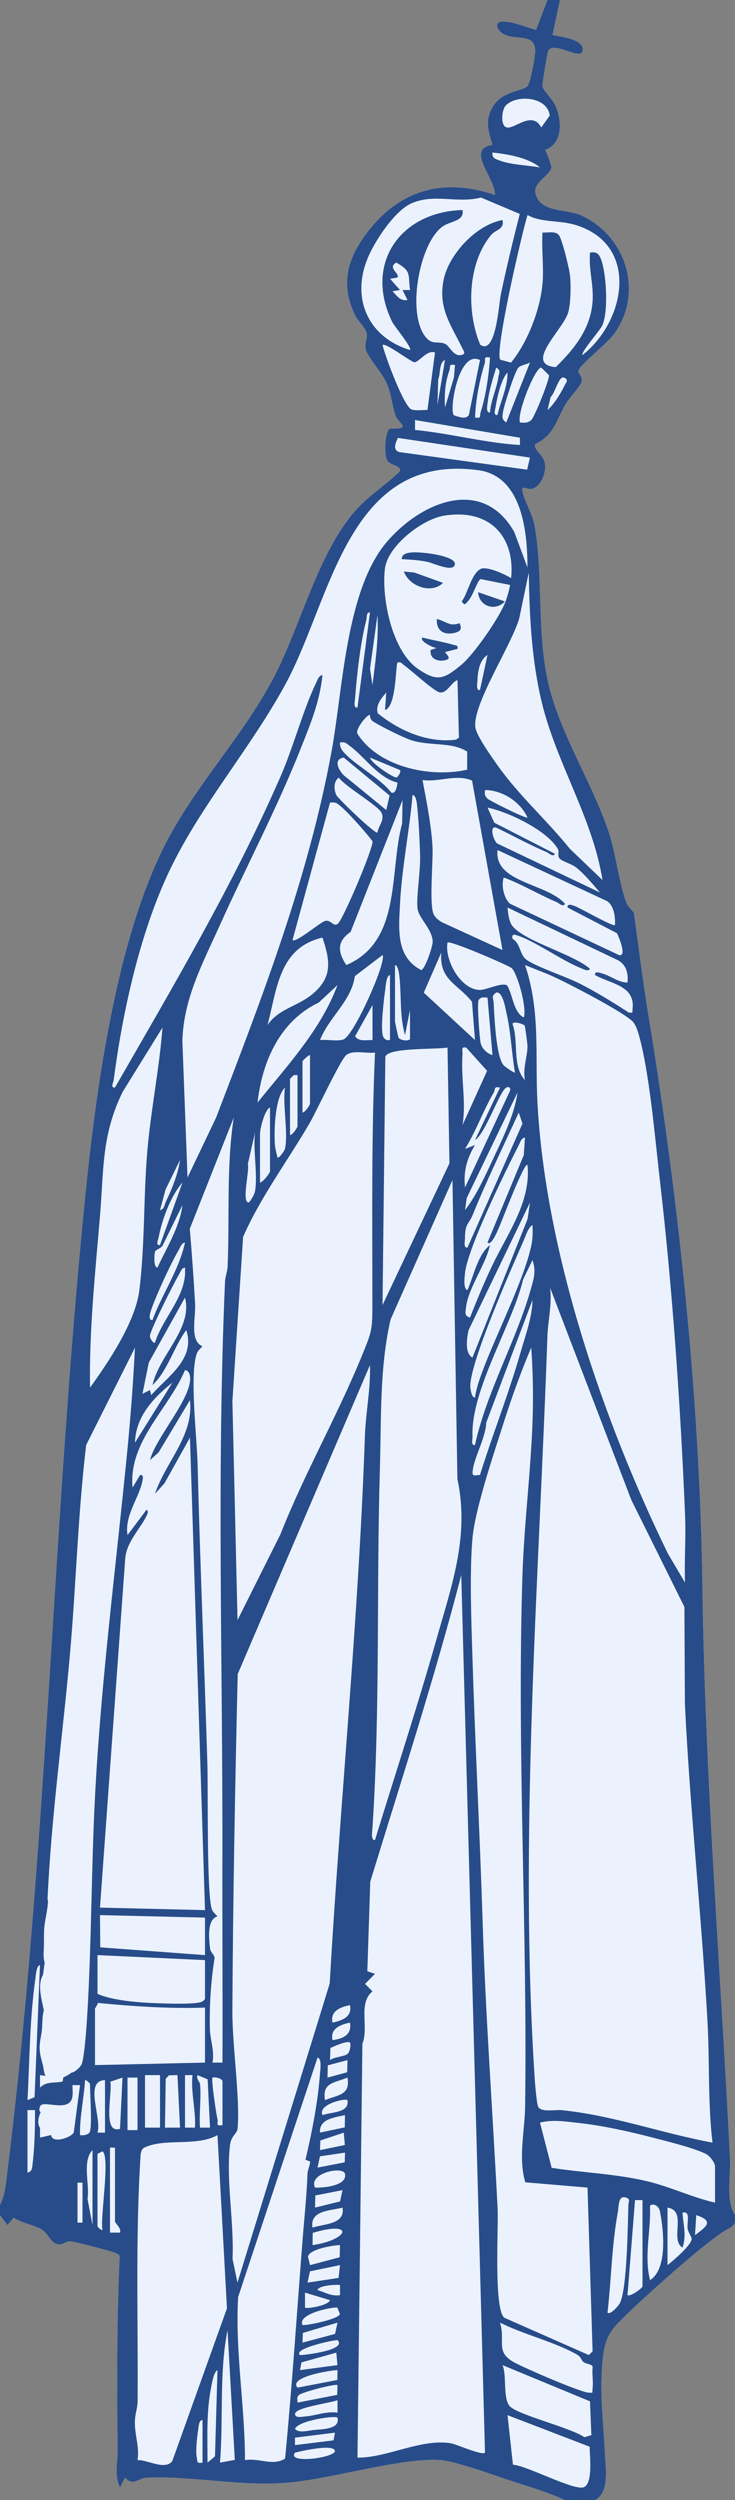
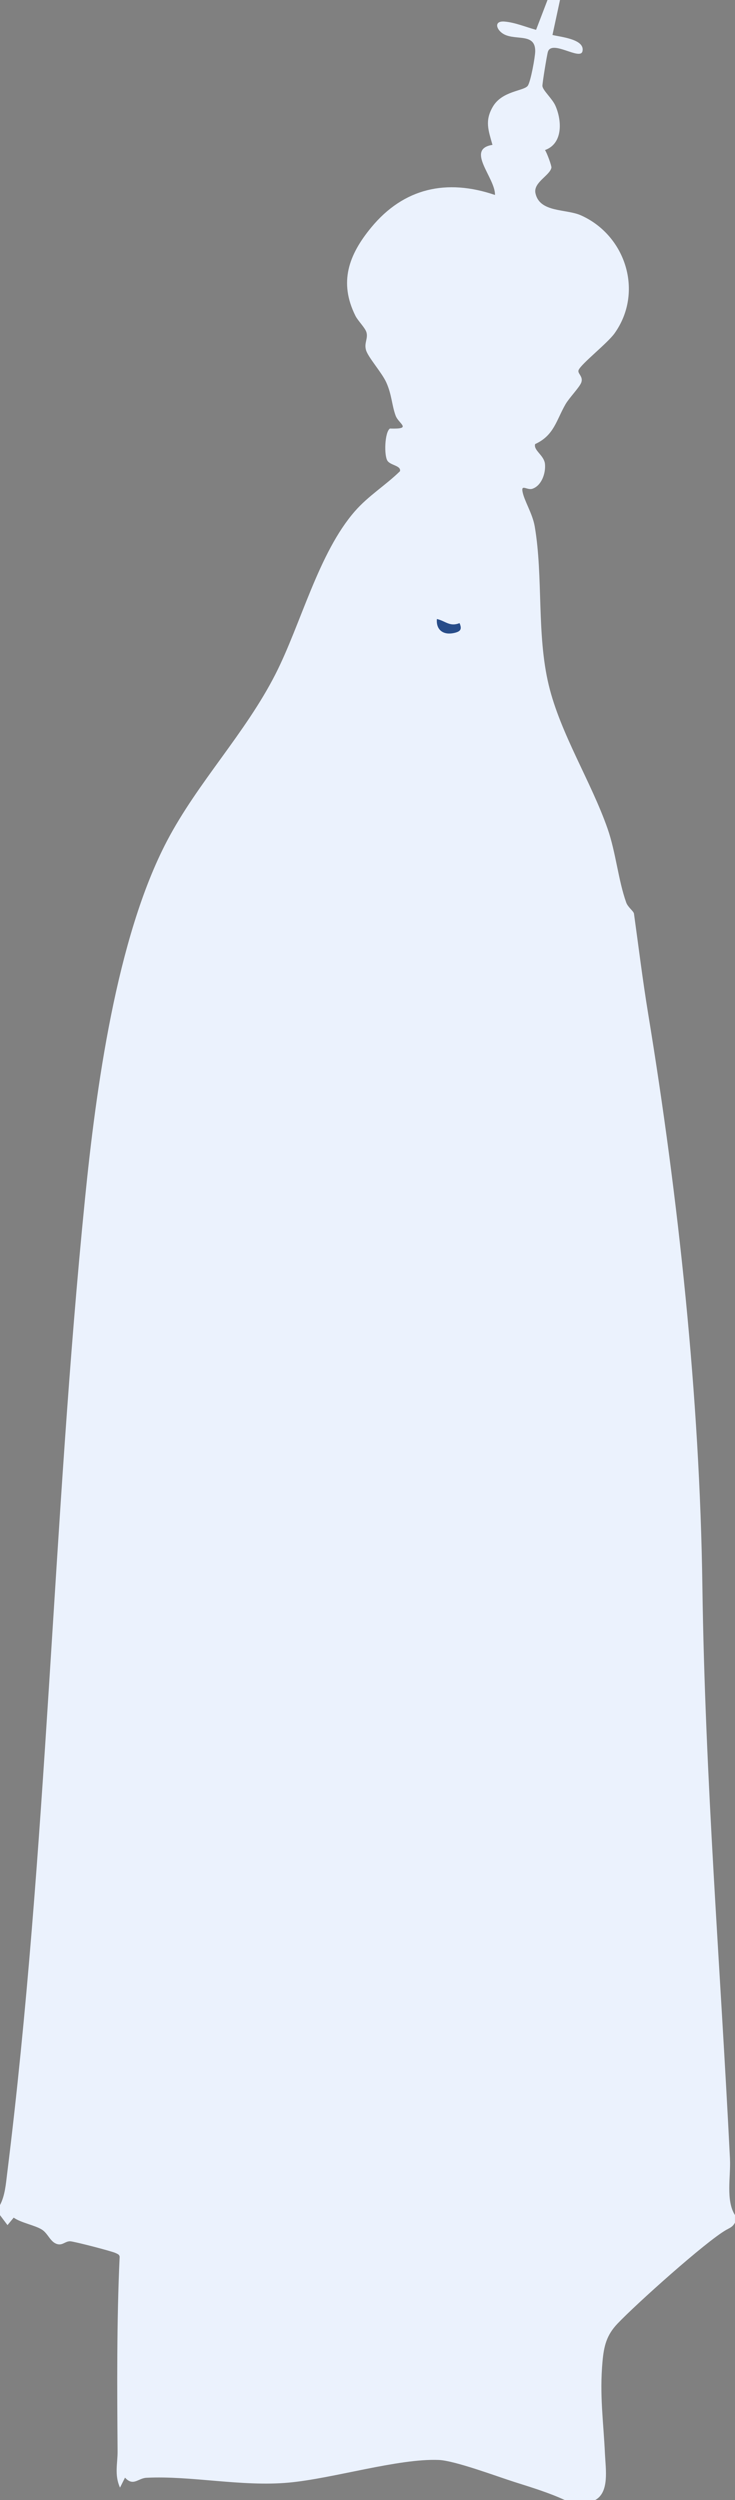
<svg xmlns="http://www.w3.org/2000/svg" id="Calque_2" data-name="Calque 2" viewBox="0 0 624.47 2124.06">
  <rect x="0" y="0" width="624.47" height="2124.06" fill="#808080" stroke="none" />
  <defs>
    <style>
      .cls-1 {
        fill: #ebf2fd;
      }

      .cls-2 {
        fill: #274c89;
      }
    </style>
  </defs>
  <path class="cls-1" d="M620.2,1834.15c-8.11-163.31-21.18-322.51-23.44-486.54-2.21-160.79-20.26-329.19-46.14-486.79-4.62-28.14-8.12-56.87-11.98-84.58-.3-2.15-5.14-5.4-6.59-9.45-6.75-18.9-8.84-42.7-15.83-62.74-13.92-39.9-40.09-80.73-50.01-122.04-10.39-43.22-4.57-91.79-11.88-134.68-1.92-11.24-9.06-21.89-10.44-29.93-1.05-6.12,4.16-.72,8.41-2.14,7.87-2.64,11.48-13.27,10.72-21.06-.73-7.47-9.94-11.53-8.36-16.92,16.07-7.37,17.87-20.01,25.8-33.82,3.1-5.41,12.08-14.58,13.45-18.59,1.79-5.24-3.62-7.54-2.29-10.54,2.43-5.46,24.57-22.78,30.52-31.14,24.91-34.96,9.61-83.2-28.57-100.24-12.72-5.67-35.12-2.13-38.65-18.85-1.92-9.13,12.29-15.02,13.57-21.64.29-1.47-3.85-12.78-5.46-14.97,15.2-5.39,14.56-24.68,8.89-37.6-2.68-6.11-10.56-12.87-11.07-16.71-.23-1.73,3.89-26.89,4.68-29.25,3.47-10.42,27.56,7.8,29.36-.42,2.25-10.28-18.67-12.09-25.5-13.79L475.79,0h-10.62l-9.71,25.36c-8.52-2.32-18.04-6.35-26.86-7.04-9.71-.76-6.7,7.62-.13,10.94,10.28,5.19,26.39-1.27,26.26,14.26-.04,4.86-3.91,26.22-6.38,29.42-3.45,4.48-21.69,4.21-29.59,17.65-7.05,12-3.81,20.13-.35,32.49-23.32,3.71,2.49,27.92,2.15,42.57-41-14.01-77.51-5.96-105.17,27.61-19.17,23.27-27.61,46.55-13.41,75.06,2.15,4.32,8.37,10.22,9.41,14.15,1.39,5.3-2.15,8.9-.42,14.94,1.78,6.2,13.42,19.05,17.24,27.52,4.7,10.41,4.66,19.32,7.92,28.19,2.6,7.07,14.58,11.58-4.83,10.95-4.52,3.04-5.15,23.28-1.99,27.58,2.78,3.79,11.63,3.96,10.52,8.69-12.37,12.08-26.72,20.74-38.28,33.96-30.98,35.44-45.87,95.97-67.54,138.5-25.63,50.31-65.89,91.65-92.08,141.57-43.17,82.29-60.44,211.53-69.72,304.12-27.59,275.25-32,553.72-66.13,828.1-1.1,8.84-1.81,18.76-6.1,26.82v8.5l6.38,8.5,5.27-6.35c6.37,4.47,17.84,6.37,23.88,10.11,5.37,3.32,7.21,10.83,13.26,12.4,4.55,1.18,6.65-2.54,10.89-2.42,3.24.09,35.79,8.52,38.68,10.03,1.48.78,2.99,1.06,3.32,3.05-2.53,54.87-2.17,110.3-1.76,165.49.07,10.03-2.84,19.89,2.06,30.7l4.25-8.47c7.07,7.71,11.03.48,18.18.12,37.93-1.91,80.96,7.76,120.9,4.11,37.65-3.44,93.04-20.64,127.49-19.25,13.66.55,49.07,13.87,64.26,18.7,14.4,4.58,29.27,9.09,42.98,15.43h25.49c12.39-6.49,9.08-26.19,8.47-39.28-1.27-27.61-4.67-49.96-2.07-78.58,1.19-13.12,3.44-22.27,12.63-31.97,15.65-16.53,75.01-69.76,92.36-79.7,3.21-1.84,5.58-2.49,7.55-6.25v-6.37c-7.95-12.45-3.52-32.67-4.27-47.77Z" />
  <g>
-     <path class="cls-2" d="M620.21,1834.15c-8.11-163.31-21.18-322.51-23.44-486.54-2.21-160.79-20.26-329.19-46.14-486.79-4.62-28.14-8.12-56.87-11.98-84.58-.3-2.15-5.14-5.4-6.59-9.45-6.75-18.9-8.84-42.7-15.83-62.74-13.92-39.9-40.09-80.74-50.01-122.04-10.39-43.22-4.57-91.79-11.88-134.68-1.92-11.24-9.06-21.89-10.44-29.94-1.05-6.12,4.16-.72,8.41-2.14,7.87-2.64,11.48-13.27,10.72-21.06-.73-7.47-9.94-11.53-8.36-16.92,16.07-7.38,17.87-20.01,25.8-33.82,3.1-5.41,12.08-14.58,13.45-18.59,1.79-5.24-3.62-7.54-2.29-10.54,2.43-5.46,24.57-22.78,30.52-31.14,24.91-34.96,9.61-83.21-28.57-100.24-12.72-5.68-35.12-2.13-38.65-18.85-1.92-9.13,12.29-15.02,13.57-21.64.29-1.47-3.85-12.78-5.46-14.97,15.2-5.39,14.56-24.68,8.89-37.6-2.68-6.11-10.56-12.87-11.07-16.71-.23-1.73,3.89-26.89,4.68-29.25,3.47-10.42,27.56,7.8,29.36-.42,2.25-10.28-18.67-12.09-25.5-13.79l6.38-29.72h-10.62l-9.71,25.36c-8.52-2.32-18.04-6.35-26.86-7.04-9.71-.76-6.7,7.62-.13,10.94,10.28,5.19,26.39-1.27,26.26,14.26-.04,4.86-3.91,26.22-6.38,29.42-3.45,4.48-21.69,4.21-29.59,17.65-7.05,12-3.81,20.13-.35,32.49-23.32,3.71,2.49,27.92,2.15,42.57-41-14-77.51-5.96-105.17,27.61-19.17,23.27-27.61,46.55-13.41,75.06,2.15,4.32,8.37,10.22,9.41,14.15,1.39,5.3-2.15,8.9-.42,14.94,1.78,6.2,13.42,19.05,17.24,27.52,4.7,10.4,4.66,19.32,7.92,28.19,2.6,7.07,14.58,11.58-4.83,10.95-4.52,3.04-5.15,23.28-1.99,27.58,2.78,3.79,11.63,3.96,10.52,8.7-12.37,12.08-26.72,20.74-38.28,33.96-30.98,35.44-45.87,95.97-67.54,138.5-25.63,50.31-65.89,91.65-92.08,141.57-43.17,82.29-60.44,211.53-69.72,304.12-27.59,275.25-32,553.72-66.13,828.1-1.1,8.84-1.81,18.76-6.1,26.82v8.5l6.38,8.5,5.27-6.35c6.37,4.47,17.84,6.37,23.88,10.11,5.37,3.32,7.21,10.83,13.26,12.4,4.55,1.18,6.65-2.54,10.89-2.42,3.24.09,35.79,8.52,38.68,10.03,1.48.78,2.99,1.06,3.32,3.05-2.53,54.87-2.17,110.3-1.76,165.49.07,10.03-2.84,19.89,2.06,30.7l4.25-8.48c7.07,7.72,11.03.48,18.18.12,37.93-1.91,80.96,7.76,120.9,4.11,37.65-3.44,93.04-20.64,127.49-19.25,13.66.55,49.07,13.87,64.26,18.7,14.4,4.58,29.27,9.09,42.98,15.43h25.49c12.39-6.49,9.08-26.19,8.47-39.27-1.27-27.61-4.67-49.96-2.07-78.58,1.19-13.12,3.44-22.27,12.63-31.97,15.65-16.53,75.01-69.75,92.36-79.69,3.21-1.84,5.58-2.49,7.55-6.25v-6.37c-7.95-12.45-3.52-32.67-4.27-47.77ZM601.09,1717.33c1.91,34.12.23,68.95,4.26,102.99-43.29-7.95-84.51-23.24-128.5-27.59-5.44-.54-18.02,2.35-19.86-3.51-.97-3.09-2.24-16.53-2.52-20.84-13.79-205.96,3.52-426.52,10.62-633.15.45-13.09,4.12-27.48,2.23-41.32l69.08,180.47,45.09,90.85.42,82.42c4.31,89.83,14.15,179.86,19.18,269.69ZM450.9,1095.55c-12.36,43.69-37.57,87.08-47.35,132.14-3.71.5-1.98-4.82-2.09-7.39-1.61-39.26,33.51-94.04,43-133.32l7.95-16.44c3.27,9.57,1.09,15.85-1.51,25.01ZM452.4,1104.52c-.22,14.68-5.94,29.83-10.03,44.1-10.12,35.36-23.66,69.52-34.61,104.56-3.39-.3-6.76,2.14-6.23-3.04,1.27-12.41,10.95-27.87,11.6-41.54l39.26-104.09ZM397.17,1096c-3.72-.54-2.41-11.22-2.17-13.87,1.91-21.06,34.56-87.31,45.77-109.28,1.25-2.45,1.98-5.87,5.26-6.4l-1.01,14.89-30.82,74.29c3.38,3.72,9.63-12.6,10.32-14.09,1.67-3.56,21.14-55.16,23.64-51.74,3.21,31.17-17.16,58.49-30.09,85.65-6.8,14.29-12.94,29.2-18.77,43.91-5.07-1.35-3.78-4.91-3.38-8.52,1.9-16.79,16.77-36.14,20.37-53.07-10.6,8.44-13.68,25.97-19.12,38.22ZM392.95,895.26c.23-3.16-1.65-6.15,3.16-5.26l17.74,19.76-20.87,46.07c3.23-19.56-1.52-39.99-.02-60.57ZM188.95,1577.03c-.12,58.44.28,116.92.08,175.33h-8.48c1.87-9.72-2.04-19.69-2.24-28.62-.46-20.29.9-40.68,3.97-59.96.41-2.56-3.45-5.05-3.79-8.16-.94-8.66-2.84-24.88,6.29-27.51-1.55-1.74-3.96-3.75-4.75-5.88-4.53-12.26-3.17-101.93-3.83-123.62-2.57-85.15-6.22-169.98-8.32-255.06-.52-21.2-7.01-76.44-.59-93.87.79-2.14,3.2-4.11,4.72-5.88-11.13-4.74-5.59-24.37-6.25-36.19-1.19-21.15-2.71-42.56-4.51-63.68l37.35-94.49c-6.41,41.89-3.41,84.32-5.22,126.49-.19,4.52-2.01,8.6-2.19,12.68-7.15,163.94-1.9,324.81-2.23,488.43ZM184.74,1800.29c-1.12-4.51-5.41-33.9-4.19-35.18,2.37-.89,8.49.91,8.49,3.18v37.17c-6.43,1.01-3.4-1.58-4.3-5.17ZM169.93,1770.41c-.16-1.51-3.37-4.27-2.11-7.42l8.58,3.55,2.02,41.05h-8.49c-.89-11.98,1.22-25.41,0-37.18ZM124.27,1282.94l-15.92,21.23c-2.72-16.45,9.82-31.64,12.62-45.8.42-2.12,1.31-5.77-1.99-5.16l-6.38,10.59c-3.46-39.34,30.35-66.17,44.61-99.82,2.73.36,3.94,2.95,4.25,5.43,2.21,17.84-29.43,52.05-34,71.03l7.28-6.5,26.66-44.46c3.47,30.08-20.73,52.61-29.73,79.63l8.08-8.91,21.65-38.86,12.78,401.45-89.23-2.13,21.42-296.15c.85-14.81,14.05-26.81,18.92-38.44.4-.96.55-3.48-1.03-3.14ZM155.04,1004.68l-19.12,53.08c-3.94.5-1.58-4.28-1.16-6.46,2.86-14.94,10.12-35.07,20.28-46.62ZM135.96,1028.05l4.73-17.55,12.22-24.92c-1.44,11.41-7.08,25.14-12.12,35.64-1.21,2.52-1.14,6.28-4.83,6.83ZM138.58,1057.28l16.45-33.47c-2.41,18.77-13.41,36.1-21.25,53.08-3.63.04-2.53-11.83-2.12-13.34.59-2.16,6.13-3.05,6.92-6.26ZM151.83,1061.99c1.37-2.32,2.17-5.83,5.33-6.33-5.07,23.41-19.37,43.54-27.62,65.83-4.17.34-1.79-6.53-1.11-8.55,4.13-12.29,16.79-39.74,23.39-50.95ZM131.67,1140.62c-1.29.98-4.08-2.99-4.29-5.38-.35-4.17,20.52-45.43,24.44-52.01,1.38-2.31,2.15-5.83,5.34-6.33,2,23.68-18.68,42.2-25.49,63.72ZM157.15,1102.4c6.88,26.1-22.11,49.12-27.56,74.33,12.9-12.14,18.05-32.35,28.66-46.72,8.04,24.5-15.82,39.43-29.76,55.21l-1.07-4.24-6.37,3.16,5.36-26.5,30.74-55.24ZM146.54,1174.61l-31.82,50.98c.42-21.86,15.69-38.21,31.82-50.98ZM174.17,1629.16v31.86l-88.98-6.6-.24-27.4,89.22,2.14ZM174.17,1665.27v32.92c-1.34,2.11-2.93,2.75-5.31,3.18-9.08,1.66-34.33.69-44.69.09-12.69-.73-30.41-2.68-41.33-7.52v-32.92l91.33,4.25ZM206.54,1050.86c14.96-34.06,37.72-64.4,56.43-96.5,6-10.3,26.08-53.72,31.23-57.98,5.53-4.58,17.2-1.16,24.42-2.15-3.08,69.5-2.27,139.51-2.23,209.32.02,26.71.25,26.16-10.15,51.27-20.79,50.18-48.03,98.04-67.97,148.68l-36.46,72.9-4.36-185.93,9.09-139.59ZM210.55,989.02l6.11-26.82c-1.82,15.08,2.48,35.59,0,49.92-.43,2.5-3.26,7.53-5.31,9.52-6.42.07.94-27.47-.8-32.61ZM434.26,491.17c-7.75-4.65-21.36-10.08-25.82-7.85-8.04,3.97-10.91,20.88-16.21,27.69,2.91,3.54,2.49,2.63,5.19-.04,4.53-4.53,8.11-17.97,10.98-18.98l25,4.99c-.87,4.68-2.18,9.45-3.96,14.24-4.9,13.2-26.73,44.79-37.63,53.71-14.46,11.83-20.17,14.89-36.98,3.11-21.8-15.28-30.8-59.8-27.8-84.88,2.32-19.41,31.69-42.14,50.48-45.1,40.57-6.4,60.25,20.16,56.73,53.11ZM414.17,556.51l-6.38,29.72c-3.53.57-2.26-5.12-2.18-7.48.24-7.45,1.54-17.99,8.56-22.24ZM475.67,729.57c2.53,2.53,9.82,4.2,13.93,7.49,7.29,5.84,14.01,14.19,20.18,21.22l-86.98-41.5c-2.92-1.12-7.9-15.52-1.23-13.66,14.21,6.78,28.42,14.72,42.9,20.84,1.94.82,5.41,4.62,7.07,1.43l-51.59-26.44-5.74-12.86c17.66,3.66,50.41,19.3,59.63,34.98,1.76,2.98-.77,5.9,1.83,8.5ZM414.23,678.6c-2.48-2.66-2.6-3.77-2.15-7.39,14.75.09,29.96,9.93,36.1,23.33-1.43,1.21-32.67-14.58-33.95-15.95ZM426.92,807.14l-51.66-23.72c-2.56-1.64-5.04-3.42-6.57-6.16-4.35-7.8-.51-45.54-1.24-58.24-1.06-18.31-5.05-38.23-8.47-56.29,14.38,1.9,28.3-5.33,42.08.38l25.86,144.04ZM446.03,917.59c-11.17-11.56-5.14-33.25-10.63-47.76,1.11-2.79,9.91.66,10.33,1.37.46.77,2.45,15.74,2.44,17.72-.02,8.31-4.22,19.27-2.15,28.67ZM395.11,976.05c9.43-15.16,15.44-32.55,24.42-47.89,1.62-2.76-.38-5.36,5.28-4.17l-21.22,44.58c8.79-5.3,20.89-41.68,26.56-44.59,2.3-1.18,4.13.41,3.04,3.02l-38.09,81.91c-1.52-13.43,1.55-24.72,8.47-36.08l-8.46,3.21ZM427.86,904.99c-6.51-7.49-7.84-41.71-8.44-53.27-.19-3.6-2.45-5.44,2.25-8.46,5.47-1.14,7.66,13.16,8.54,16.91,3.9,16.59,4.4,34.28,7.34,51.05-.47.62-8.39-4.74-9.68-6.23ZM439.66,928.23c-2.48,18.67-12.7,39.22-20.84,56.65-6.69,14.31-14.17,30.95-23.72,43.17l1.44-10.23,43.12-89.6ZM395.03,1052.45c.06-13.75,3.02-11.52,6.8-20.83,11.92-29.3,25.81-57.68,38.9-86.4l3.18,9.34-46.74,105.33c-3.58.55-2.15-4.99-2.14-7.44ZM445,864.48c-8.98-4.78-9.04-18.85-14.14-27.28-4.71-2.94-17.89,4.24-24,3.83-15.83-1.04-29.23-25.51-26.65-40.26,2-2.16,52.55,19.73,54.63,21.81,4.95,4.95,13.02,33.97,10.15,41.89ZM418.42,896.35c-4.47-1.11-9.04-5.56-10.03-10.08-.97-4.43-3.27-34.37-1.67-36.7,1.99-2.89,4.46-2.12,7.46-2.08l4.24,48.86ZM291.62,883.17c-5.8,1.69-13.58-.2-19.73.43,7.71-19.55,26.67-33.17,29.6-54.28l23.48-17.92c4.07,4.69-24.47,69.18-33.35,71.77ZM316.49,853.87v29.74c-5.09-.19-11.3,1.69-14.82-3.17l14.82-26.56ZM342,679.72l-.33,19.86c-11.25,41.5-.07,99.99-47.44,120.32-7.47-11.38-7.96-20.16,3.64-28.18l44.13-112ZM336.68,660.53c-2.52.14-21.32-11.93-22.32-16.92l25.48,10.62c1.16,1.56-1.8,6.22-3.17,6.3ZM339.58,831.84c1.45,15.71,0,32.05,4.54,47.51l4.2-21.21.05,24.28c-.31,2.48-8.11,1.67-9.72-.8-.39-.6-3.06-13.22-3.06-13.93v-47.79c3.01.21,3.76,9.59,3.98,11.95ZM327.37,840.33c.38-2.7.86-11.59,3.98-11.95v55.23c-2.91.54-5.12-.73-6.01-3.55-2.14-6.79.82-31.24,2.02-39.72ZM327.4,897.71c2.68-7.95,43.36-5.96,52.82-7.73l1.64,98.31-56.86,120.47,2.39-211.04ZM357.86,824.15c-21.76-11.24-19.03-35.08-17.99-56.28,1.51-30.74,8.02-61.75,10.62-92.41,3.12-.18,3.74,7.62,3.97,9.8,1.26,12,2.15,29.98,2.47,42.14.33,12.72-3.37,34.99-2.2,44.5,1.02,8.2,12.46,17.37,12.89,27.85.17,4.18-6.45,23.65-9.77,24.39ZM328.18,588.38l-1.05,14.86c9.72-2.86,8.93-38.38,10.61-40.35,3.22-.87,3.53.83,5.33,2.08,5.87,4.07,24.97,21.77,30.15,23.15,6.34,1.69,10-8.33,15.47-10.38l1.22,49-2.56,1.68c-24.12,2.98-47.97-7.57-66.33-22.37-2.28-6.65,3.05-12.93,7.16-17.68ZM316.46,581.98l-2.08-13.78,6.33-45.67c1.08,19.99-1.74,39.71-4.25,59.45ZM316.54,612.64c5.76,3.89,26.12,14.08,32.76,16.19,16.67,5.32,33.98,1.13,47.63,9.71l-.03,15.36c-31.11,7.15-75.38-2.2-93.22-30.57-2.02-4.15,9.02-17.11,10.63-15.85.04,1.83.72,4.14,2.23,5.16ZM303.72,601.1c-3.64.53-2.27-5.04-2.08-7.39,1.59-20.45,4.49-47.26,9.58-66.92.63-2.42-.14-6.9,3.12-6.38l-10.62,80.69ZM337.71,664.91c-.27,2.52-1.32,10.07-5.26,8.39-9.9-12.67-31.09-23.34-40.76-34.64-1.84-2.15-3.19-4.86-2.81-7.81,4.29-.92,5.67.95,8.58,3.08,12.52,9.18,23.71,26.8,40.24,30.98ZM292.03,643.6l38.95,32.24-2.79,12.34-36.23-29.62c-4.66-4.85-8.86-13.43.06-14.95ZM287.81,660.62c5.49,7.59,33.15,23.64,36.19,29.69,3.25,6.46-2.44,10.83-3.3,17-1.97,1.49-33.56-28.86-34.96-31.9-2.11-4.59-2.5-11.39,2.08-14.79ZM285.36,682.14c5.15,1.68,27.03,26.72,31.15,32.66.62,5.92-25.31,67.37-29.7,70.17-3.99,2.54-5.51-3.93-10.71-2.53-4.1,1.11-24.95,19.04-27.58,16.2l31.87-116.82c1.66-.06,3.33-.21,4.97.32ZM273.96,796.55c6.98,20.68,8.45,34.46-9.52,48.83-11.9,9.52-28.21,12.04-37.15,25.49,8.27-31.27,9.72-65.52,46.67-74.32ZM270.82,851.75l15.92-14.85c-14.25,38.15-42.81,68.59-67.94,99.82,3.95-34.8,18.97-69.3,52.02-84.96ZM263.38,896.35v41.42c0,.87-4.14,7.41-6.37,7.43v-43.54c0-.41,4.81-5.27,6.37-5.31ZM252.76,913.35v43.54c0,.87-4.14,7.41-6.37,7.43v-47.79l3.22-3.16,3.15-.02ZM242.14,976.01c-.32,1.48-5.13,8.34-6.35,7.43-.97-3.91-1.97-7.45-2.25-11.56-.81-11.84.1-39.79,8.59-47.9-2.17,15,2.94,38.19,0,52.04ZM229.4,940.96v54.16c0,1.31-5.87,9.17-8.5,9.56v-41.42c0-3.87,3.88-20.64,8.5-22.3ZM316.4,1553.67c6.73-101.51,3.34-204.02,6.37-305.88,1.25-41.96-.37-85.89,9.09-126.84l52.57-118.39,4.18,253.9c10.47,48.73-4.96,90.9-17.97,136.91-16.1,56.95-34.71,113.37-52.06,169.92-3.65.41-2.34-7.33-2.19-9.62ZM360.05,843.33l14.86-34.05c-1.93,23.35,14.12,26.64,26.11,41.84l2.53,32.49-43.5-40.28ZM398.19,1129.93l52.08-108.25-2.01,13.89-46.85,117.79c-6.81-3.4-4.74-17.31-3.23-23.43ZM445.06,1053.6c1.6-3.66,3.88-11.05,7.35-12.8.3,5.79.25,11.35-.94,17.08-6.12,29.33-30.26,76.55-41.56,107.13-2.66,7.2-5.32,14.67-6.36,22.33-3.01.37-4.02-8.13-4-9.76.14-21.3,34.98-99.94,45.51-123.98ZM542.78,879.28c9.12,32.22,13.9,89.38,17.96,124.35,10.66,91.91,17.54,192,21.34,284.53.77,18.71-.73,37.66-.11,56.36l-14.55-24.72c-55.31-113.37-104.32-257.32-110.84-384.07-2.02-39.37,2.69-77.07-10.51-115.85,7.75,3.22,15.7,6.09,23.4,9.51,11.46,5.08,63.73,32.05,68.89,39.44,2.13,3.05,3.41,6.88,4.42,10.44ZM533.13,834.75c-7.82-.02-13.68-5.47-21.1-7.56-2.05-.58-7.01-2.7-6.48,1.17,12.93,7.53,34.27,8.78,31.9,28.69-.36,3.06.99,3.72-3.21,3.18-13.35-8.58-27.27-17.25-41.41-24.45-12.14-6.18-36.38-14.02-45.48-20.37-5.85-4.08-4.95-13.77-11.9-17.85-.64-2.91.15-4.01,3.13-3.13,15.33,4.56,38.18,21.41,54.83,28.01,2.06.81,6.51,3.41,7.86.64-14.16-12.48-54.9-23.07-65.78-36.18-3.12-3.76-3.82-11.05-4.29-15.87l94.18,44.93c6.9,4.07,8.51,11.26,7.75,18.78ZM522.51,785.89c-1.56,1.75-29.4-14.37-33.9-16.01-2-.73-6.91-2.8-6.43,1.12l41.93,21.79c1.56,2.59,8.91,20.67,1.65,18.55l-92.41-43.54c-5.17-4.29-7.76-15.94-5.33-22.28,15.43,5.71,29.89,14.55,44.94,20.91,1.94.82,5.41,4.62,7.07,1.43-15.21-17.59-60.38-17.72-57.32-45.68l93.42,43.56c5.76,4.39,6.69,13.41,6.37,20.16ZM460.25,596.47c12.37,51.7,43.2,98.22,51.64,151.19l-27.66-26.48c-19.48-24.19-43.16-45.15-61.18-70.51-4.84-6.82-17.65-24.85-19.04-32.02-3.65-18.74,30.8-70.68,37.2-93.54l8.04-38.69c.62,37.1,2.32,73.8,11,110.05ZM451.38,356.86c-3.09,2.72-5.82,2.33-9.57,2.1-2.94-7.72,12.83-46.71,18.04-46.68l6.49,6.4c1.17,2.34-12.13,35.7-14.97,38.19ZM416.31,303.75c-.86,14.13-3.55,32.81-7.91,46.33-1.15,3.57.94,5.6-4.81,4.62.62-15.17,3.8-31.52,8.23-46.01,1.06-3.46-1.72-6,4.49-4.94ZM422.66,352.58c-3.83.5-1.93-4.61-1.57-6.88,1.29-8.19,4.58-23.28,10.07-29.22.23,12.5-5.84,24.09-8.5,36.09ZM440.62,312.12c2.41-2.02,6.74-2.48,9.66-4.13l-20.16,50.94c-4.05-2.78-3.33-4.81-2.74-9.02.74-5.28,10.3-35.33,13.24-37.79ZM423.46,320.27c-1.41,9.75-6.46,20.09-7.17,30.19-3.93.34-2.09-6.94-1.84-9.28,1.05-9.7,4.4-19.65,7.16-28.93,4.22,2.85,2.36,4.47,1.84,8.02ZM398.33,352.66c-2.76,4.02-8.89,1.4-12.63.16-4.4-3.19,3.74-56.07,22.11-46.94l-9.48,46.78ZM385.62,320.83l-7.51,25.38c-.66-10.71.02-21.3,3.69-31.43,1.22-3.38-1.15-5.69,4.78-4.66l-.95,10.71ZM371.68,344.08l.62-21.7c2.06-4.47.54-14.44,5.76-16.51l-6.38,38.21ZM441.69,371.86l.13,6.21c-29.94-1.77-59.29-9.89-89.19-12.79l-.03-8.43,89.09,15.01ZM479.58,327.69c-3.33,6.69-8.72,15.69-14.39,20.65l2.68-11.11c3.37-2.4,6.87-17.92,11.07-16.48,4.8,1.64,1.89,4.43.64,6.94ZM489.49,191.28c53.96,16.96,42.1,81.48,5.44,110.34-1.81-1.98,14.68-20.79,16.62-24.77,5.53-11.34,3.7-43.93-.69-55.96-1.83-5.02-3.73-7.28-9.57-6.34-1.28,14.17,3.17,27.3,2.18,41.5-1.62,23.24-15.56,40.45-31.33,55.9-27.85-2.5,6.97-32.42,10.7-46.81,2.16-8.32,2.26-21.88,1.52-30.49-.49-5.78-6.77-31.62-9.6-35.01-3.03-3.62-9.54-1.79-13.84-2.09-.94,14.1,1.29,29.63,0,43.54-2.07,22.43-12.69,49.7-26.74,66.97l-9.11-2.45c-5.21-5.89,18.53-108.24,23.13-122.93,11.97,6.74,26.99,4.11,41.28,8.6ZM429.61,89.75c9.48-9.99,35.99-7.37,37.41,8.53l-7.16,10.02c-7.82-14.82-22.93,1.88-29.51-.06-5.42-1.6-3.97-15.08-.74-18.49ZM418.45,129.58c12.81,1.37,30.29,4.28,40.35,12.71-10.28-1.89-23.99-2.18-33.61-5.67-3.57-1.3-7.54-2.1-6.74-7.05ZM312.19,219.79c5.88-14.48,23.02-40.93,37.77-47.2,19.62-8.34,38.23.45,58.72-4.76l32.92,13.93c-5.8,22.69-11.28,45.55-16.12,68.48-1.74,8.23-4.08,51.9-17.45,42.66-11.88-28.21-10.81-69.21,9.27-93.32,3.68-4.42,11.48-4.63,9.63-12.65-22.18,3.96-45.63,29.08-50.03,50.83-4.91,24.31,6.55,38.67,16.12,58.53,1.16,2.4,2.97,4.47-1.16,5.33-6.89,1.42-9.54-7.65-13.8-9.52-5.24-2.3-10.12.6-14.95-4.16-18.4-18.15-7.44-81.19,13.01-95.56,6.78-4.77,18.48-4.25,16.84-13.94-52.66,1.49-83.87,45.32-59.84,94.89,1.86,3.83,17.22,22.12,15.24,24.04-35.36-10.76-50.03-43.39-36.15-77.57ZM346.21,254.88c-6.2,1.11-8.99-3.61-12.72-7.43l6.36-1.07-8.45-9.54,6.31-1.07c2.06-3.71-8.89-8.14-1.04-12.7,13.54,7.49,9.77,10.67,11.72,23.31l-6.41.04,4.24,8.46ZM324.99,293.13c2.31-2.44,23.63,14.07,26.93,14.59,3.6.56,11.02-10.98,17.65-8.22l-6.39,48.81c-4.26-.11-9.28.82-13.37-.38-6.55-1.92-22.61-45.56-24.82-54.8ZM339.18,384.07c-5.83-1.9-3.04-7.96-1.13-12.03l112.21,16.73-2.41,10.24-108.68-14.94ZM96.59,917.56c7.43-56.96,21.82-122.84,46.02-174.9,26.81-57.67,70.75-107.03,100.64-162.75,38.68-72.09,52.4-195.51,163.32-180.41,37.14,5.06,41.6,52.88,41.58,82.64l-11.21-30.18c-27.1-47.65-79.02-25.35-107.77,7.83-35.28,40.71-37.72,125-47.34,177.81-19.72,108.22-59.08,209.52-98.17,311.77l-24.34,51.03-4.36-115.84c.87-35.91,17.21-66.07,31.58-97.99,22.82-50.71,48.78-99.67,69.34-151.56,8.15-20.59,15.86-39.23,18.1-61.53-3.18.54-4.09,3.9-5.28,6.38-11.36,23.57-19.3,54.51-30.43,80.02-39.86,91.39-91.05,177.82-140.59,264.05-4.05.47-1.38-4.14-1.08-6.39ZM84.94,1033.33c3.32-39.32,1.16-69.01,19.4-105.92l33.7-54.42c-2.61,34.46-9.62,68.64-12.71,103.03-3.54,39.38-2.06,81.57-6.98,120.47-3.35,26.48-26.17,60.82-41.87,82.37-.74-48.61,4.37-97.13,8.45-145.52ZM36.55,1677.73l1.39-10.17c-.86-3.18-1.03-6.4-.81-9.91.35-5.63.13-11.25.3-16.89.27-8.9,3.24-17.61,3.37-26.49-.15,0-.31.02-.45.03,3.1-69.92,12.95-139.53,19.11-209.25,5.21-59.04,6.72-118.62,13.76-177.41l41.47-82.76c-1.48,28.65-3.6,57.44-6.37,86-9.54,98.31-22.64,197.44-27.69,297.3-3.03,60.01-2.86,120.64-6.31,180.61-.58,10.02-2.25,35.83-4.66,44.2-.81,2.83-5.24,6.62-8.05,7.86.03-.18,0-.33.02-.51-1.82,1.25-3.67,2.47-5.61,3.5-.74.39-1.51.8-2.3,1.18l-.48,3.41c-7.31,1.67-13.32-.57-19.24,5.16v-10.61s4.72.67,4.72.67c-.25-.5-.53-.99-.71-1.52-.94-2.67-.96-5.52-1.72-8.22-.86-3.06-1.65-6.01-2.15-9.05-.06-.19-.06-.39-.09-.59-.25-1.73-.43-3.47-.38-5.3.13-5.04,1.52-9.91,1.98-14.9.47-5.14.15-10.27,1.38-15.34.06-.23.19-.37.27-.58-1.05-4.97-2.27-9.87-2.89-14.92-.63-5.16-.57-10.88,2.14-15.5ZM76.47,1810.76c-.83,2.92-5.67,3.75-8.49,3.18-.34-15.64,3.35-31.13,4.26-46.72,1.37-.15,4.23,2.82,4.23,3.19,0,8.97,1.81,33.96,0,40.36ZM30,1681.46c.38-2.7.87-11.56,3.96-11.94l-4.59,112.2-5.99,2.49c1.76-33.7,1.88-69.34,6.61-102.75ZM27.69,1838.46c-.38,3.19-.41,6.56-4.33,7.35v-53.1h6.36c.07,15.08-.24,30.74-2.04,45.75ZM43.38,1813.87l-9.38,2.2v-8.17c-.58-.95-1.06-1.96-1.25-3.08-.63-3.66.35-7.1,1.84-10.41-1.09-.51-1.64-1.75-.57-4.85,2.04-5.92,23.68,5.19,27.17-6.82,1.04-3.58.28-7.59.43-11.27l6.36.04-5.32,40.31c-2.62,4.34-18.38,9.76-19.27,2.06ZM70.09,1888.29h-4.25v-33.98h4.25v33.98ZM78.59,1890.42l-4.23-22.32c2.05-12.29-4.84-31.91,4.23-41.4v63.72ZM89.21,1767.22v44.61h-6.36c3.9-12.49-11.8-44.13,6.36-44.61ZM87.07,1894.66c-1.36.16-4.23-2.82-4.23-3.19v-61.6l4.25-2.15c6.78,4.81-2.22,56.17-.02,66.93ZM101.94,1896.78h-8.49s0-72.21,0-72.21h4.25v62.66c0,1.68,5.7,5.83,4.24,9.55ZM101.97,1808.63c-15.29,4.55-6.36-29.71-8.21-40.05l10.31-3.49-2.1,43.54ZM80.71,1754.48v-47.79c0-.77,2.23-3.41,2.43-5.03,30.09,2.89,60.53,4.98,91.03,3.96v46.73l-93.46,2.12ZM165.66,1807.59h-8.48v-44.61h6.36c-1.52,15.05,2.91,29.67,2.12,44.61ZM152.94,1807.59h-12.77l.63-41.49,2.73-2.96,7.26-.18,2.15,44.62ZM135.94,1762.97v44.61h-12.74v-44.61h12.74ZM108.33,1809.7v-44.61h8.5v44.61h-8.5ZM116.8,2090.04c1.95-10.75-2.44-20.86-2.2-32.99.12-6.04,2.28-11.33,2.32-16.8.47-70.02-1.92-140.11,2.56-209.95.9-4.65,1.64-5.31,5.74-6.84,17.64-6.59,42.54.04,59.56-9.5l8.05,147.15-46.47,129.81c-6.27,8.05-20.86-1.2-29.55-.87ZM172.05,2092.2c-5.25.87-4.07-.74-4.92-4.71-1.09-5.1.38-17.68,1.27-23.38.34-2.2.59-8.45,3.66-8.02v36.11ZM182.66,2086.88l-6.35,5.31c.04-21.37-1.13-42.78,3.06-63.83.73-3.66,2.09-12.99,5.4-14.74l-2.11,73.26ZM186.93,2092.21c2.96-37.47-.85-75.75,6.38-112.57l6.18,110.24-12.56,2.32ZM197.56,1919.07c1.41-31.03-5.44-64.89-2.28-95.69.94-9.19,6.09-10.42,6.53-14.76,2.45-24.12-4.53-71.2-4.38-99.91.49-95.33,2.29-190.87,4.53-286.46l112.37-262.49c.66,19.84-3.64,40.83-4.31,60.44-5.35,155.51-21.01,309.56-29.91,465l-78.36,254.07-4.2-20.19ZM282.51,1718.36c-2.16-9.77,6.64-13.19,14.84-14.85,2.16,9.77-6.64,13.19-14.84,14.85ZM282.51,1733.23c-2.16-9.77,6.64-13.19,14.84-14.85,1.81,10.28-6.01,13.74-14.84,14.85ZM295.23,1750.24l-.28,10.31-16.68,4.54.2-10.4,16.77-4.45ZM242.23,2088.71c-10.32,6.8-22.52-.8-34.09,1.38,0-46.24-8.5-92.71-5.81-138.6l67.44-203.37c3.89.63,2.28,10.88,2.08,13.77-1.64,23.36-6.96,50.5-12.32,72.97l4,1.61c-.23,3.56-2.14,6.83-2.28,10.41-.76,19.57-2.87,39.11-4.28,57.3-4.78,61.39-8.82,123.07-14.74,184.52ZM293.13,1828.83l-.25,8.25-23.11,4.47,2.08-9.58,21.28-3.14ZM271.89,1826.69l.3-8.18,19.89-6.65.93,10.49-21.13,4.34ZM292.9,1807.36l-21.01,4.45c-.98-11.75,12.82-12.9,21.22-14.85l-.2,10.4ZM288.59,1917.74l-25.19,6.67-1.74-7.14c1.04-6.36,21.07-9.78,27.2-9.86l-.27,10.33ZM288.87,1924.39l-1.22,10.88-26.39,3.99,2.1-9.58,25.52-5.29ZM280.36,1954.16c-1.23,4.62-19.93,7.63-21.22,6.35v-12.74s21.22,6.39,21.22,6.39ZM286.74,2013.62l-.12,8.35-33.84,6.5c-8.03-9.1,28.53-14.87,33.96-14.85ZM254.89,2013.6l1.24-6.56,29.59-8.27,1.01,10.57-31.84,4.26ZM286.51,2034.62l-33.74,6.59c.15-2.52-1.1-4.53,1.31-6.51,3.1-2.55,31.26-9.81,32.65-8.34l-.23,8.26ZM286.76,2049.73c-9.45-1.42-18.47,2.61-27.59,3.25-2.07.14-8.61,1.73-8.49-2.2.17-5.59,30.43-9.2,36.05-11.67l.03,10.62ZM250.65,2083.73c3.99-1.04,34.08-8.15,33.93-1.08-2.21,5.82-41.13,10.63-33.93,1.08ZM283.38,2073.27l-32.75,4.05v-6.35s33.99-4.24,33.99-4.24l-1.24,6.55ZM266.47,2064.49c-4.53.49-12.71,2.93-15.79-.96,2.54-7.05,33.93-11.56,36.06-9.55,2.5,10.01-13.03,9.73-20.27,10.51ZM254.9,2000.86c-6.48-5.54,29.08-13.05,31.84-12.72,8.39,8.48-27.67,12.65-31.84,12.72ZM257.03,1990.24l.28-8.22,29.43-8.76-2.07,9.59-27.63,7.4ZM257.02,1975.37c-4.87-10.23,28.25-15.93,29.65-14.8l2.07,5.28c-.12,4.15-26.43,9.7-31.73,9.52ZM288.87,1949.88c-7.07,1.35-12.67-2.45-19.1-4.26.81-4.32,18.41-4.92,19.11-4.21v8.47ZM265.53,1907.41l.19-10.41c35.83-10.77,31.06,5.87-.19,10.41ZM265.52,1892.53c-2.54-14.66,15.26-14.32,25.46-16.97,2.56,14.29-15.65,13.72-25.46,16.97ZM267.65,1875.54l.26-10.32,23.08-4.53-2.07,9.59-21.27,5.26ZM267.64,1858.54c-5.95-12.36,24.09-18.62,25.48-11.61,2.02,10.16-18.36,11.86-25.48,11.61ZM274.02,1796.95c-4.28-9.22,19.43-14.54,21.22-12.73,1.8,11.05-13.67,10-21.22,12.73ZM276.15,1784.21c-2.7-15.19,8.48-14.66,19.07-19.12,2.7,15.2-8.48,14.66-19.07,19.12ZM295.27,1744.95c-2.84,2.35-11.15,2.44-14.88,5.28l.35-10.26c3.02-1.49,14.62-6.64,16.61-4.59.9.92.26,7.64-2.09,9.58ZM382.89,2075.73c-25.25-4.03-54.05,12.41-79.16,12.24l4.17-351.63c5.67-14.43-3.89-34.39,8.58-44.53l-6.35-6.32,8.47-8.55-6.51-2.21,2.5-76.14c26.51-86.61,54.62-172.73,77.3-260.45l20.17,745.57c-2.59,2.65-24.11-7.17-29.16-7.98ZM422.78,1876.52c-4.1-81.55-10.17-162.38-12.74-244.27-2.35-74.76-6.37-150.15-8.67-224.98-.92-29.92-2.48-70.86.01-100,2.17-25.41,18.87-74.35,27.12-100.32,6.69-21.03,14.29-41.85,22.87-62.12,1.37,19.99,1.79,40.56,1.15,60.64-1.43,44.47-7.27,89.19-8.67,133.64-4.75,150.11,4.35,300.47,2.31,450.49-.28,20.69-5.98,43.48.12,64.45l52.89,4.47,4.31,139.11-3.2,3.17-71.83-31.71c-9.07-7.4-4.88-76.86-5.67-92.6ZM495.59,2113.22c-8.49,2.63-47.89-18.4-59.78-19.28l-4.61-42.08,69.8,26.83c-.08,7.32,3.19,31.87-5.4,34.54ZM496.47,2070.61c-11.2-8.01-55.97-18.79-63.19-26.18-6.29-6.43-2.49-26.36-6.34-35.06l74.36,30.76,1.12,28.78-5.96,1.69ZM503.42,2029.61c-.46,3.18,1.24,3.37-3.2,3.16-7.3-.35-55.01-21.11-63.46-25.8-16.36-9.08-7.04-17.86-11.92-33.72,19.76,10.04,46.48,16.34,65.3,27.12,3.69,2.11,3.76,4.86,5.4,6.2,2.55,2.09,7.38,1.77,7.98,4.17-.68,5.99.73,13.13-.09,18.85ZM526.48,1957.04c-1.19,2.14-8.31,10.1-10.32,7.71,3.21-28.27,3.64-57.67,8.82-85.68.87-4.71.09-14.48,7.08-12,3.75,1.33,1.9,3.49,1.83,5.83-.49,16.75-1.06,72.76-7.41,84.13ZM545.88,1942.46c0,1.4-10.42,9.14-12.74,7.41l6.38-80.71,6.36.02v73.28ZM552.28,1937.15c-5.23-21.18.84-41.35-.03-62.65.33-2.63,7.12-2.3,8.45,4.29,3.19,15.92,6.63,48.84-8.41,58.35ZM567.13,1924.4v-48.85c17.11,2.66,1.64,27.16,12.72,33.98,3.65-10.63.61-19.09.03-29.72,7.28-1.79,3.51,8.63,4.35,13.69.54,3.26,3.38,6.63,3.39,8.61.03,5.14-15.82,18.63-20.49,22.3ZM590.51,1898.91l1.02-16.97c15.55,5.02,8.59,9.81-1.02,16.97ZM607.48,1871.3c-19.63-4.49-37.72-13.36-57.32-18.08-26.88-6.47-54.24-7.21-81.46-11.48l-9.91-38.39c10.68-2.8,21.68-.96,32.67.25,21.13,2.32,43.26,7.31,63.83,12.64,10.65,2.76,36.99,9.28,45.29,14.18,2.96,1.75,6.92,7.31,6.92,10.08v30.8Z" />
-     <path class="cls-2" d="M386.47,479.45c.99-6.16-20.2-9.25-24.96-9.64-5.6-.46-20.48-2.41-20.12,5.22,6.74.35,14.87.88,21.42,2.24,5.75,1.2,22.49,9.4,23.66,2.17Z" />
-     <path class="cls-2" d="M385.23,547.83c-7.86-2.33-18.12-4.06-26.31-6.15-3.18,2.76,9.89,9.23,12.24,8.78l-5.26,1.74c-1.06,7.69,6.46,10.35,12.94,8.55,5.09-1.41.58-4.23-.66-6.79l10.5-2.67c.75-3.12-1.17-2.79-3.45-3.46Z" />
-     <path class="cls-2" d="M376.42,495.19l-24.47-8.79-8.8-.82c4.43,12.35,23.08,19.54,33.27,9.61Z" />
    <path class="cls-2" d="M371.19,525.9c-.83,9.3,5.51,13.87,14.48,11.9,5.84-1.28,6.93-3.29,4.79-8.41-8.42,3.31-11.73-1.73-19.27-3.49Z" />
-     <path class="cls-2" d="M428.97,510.99l-22.74-7.88c.64,11.91,14.41,16.73,22.74,7.88Z" />
  </g>
</svg>